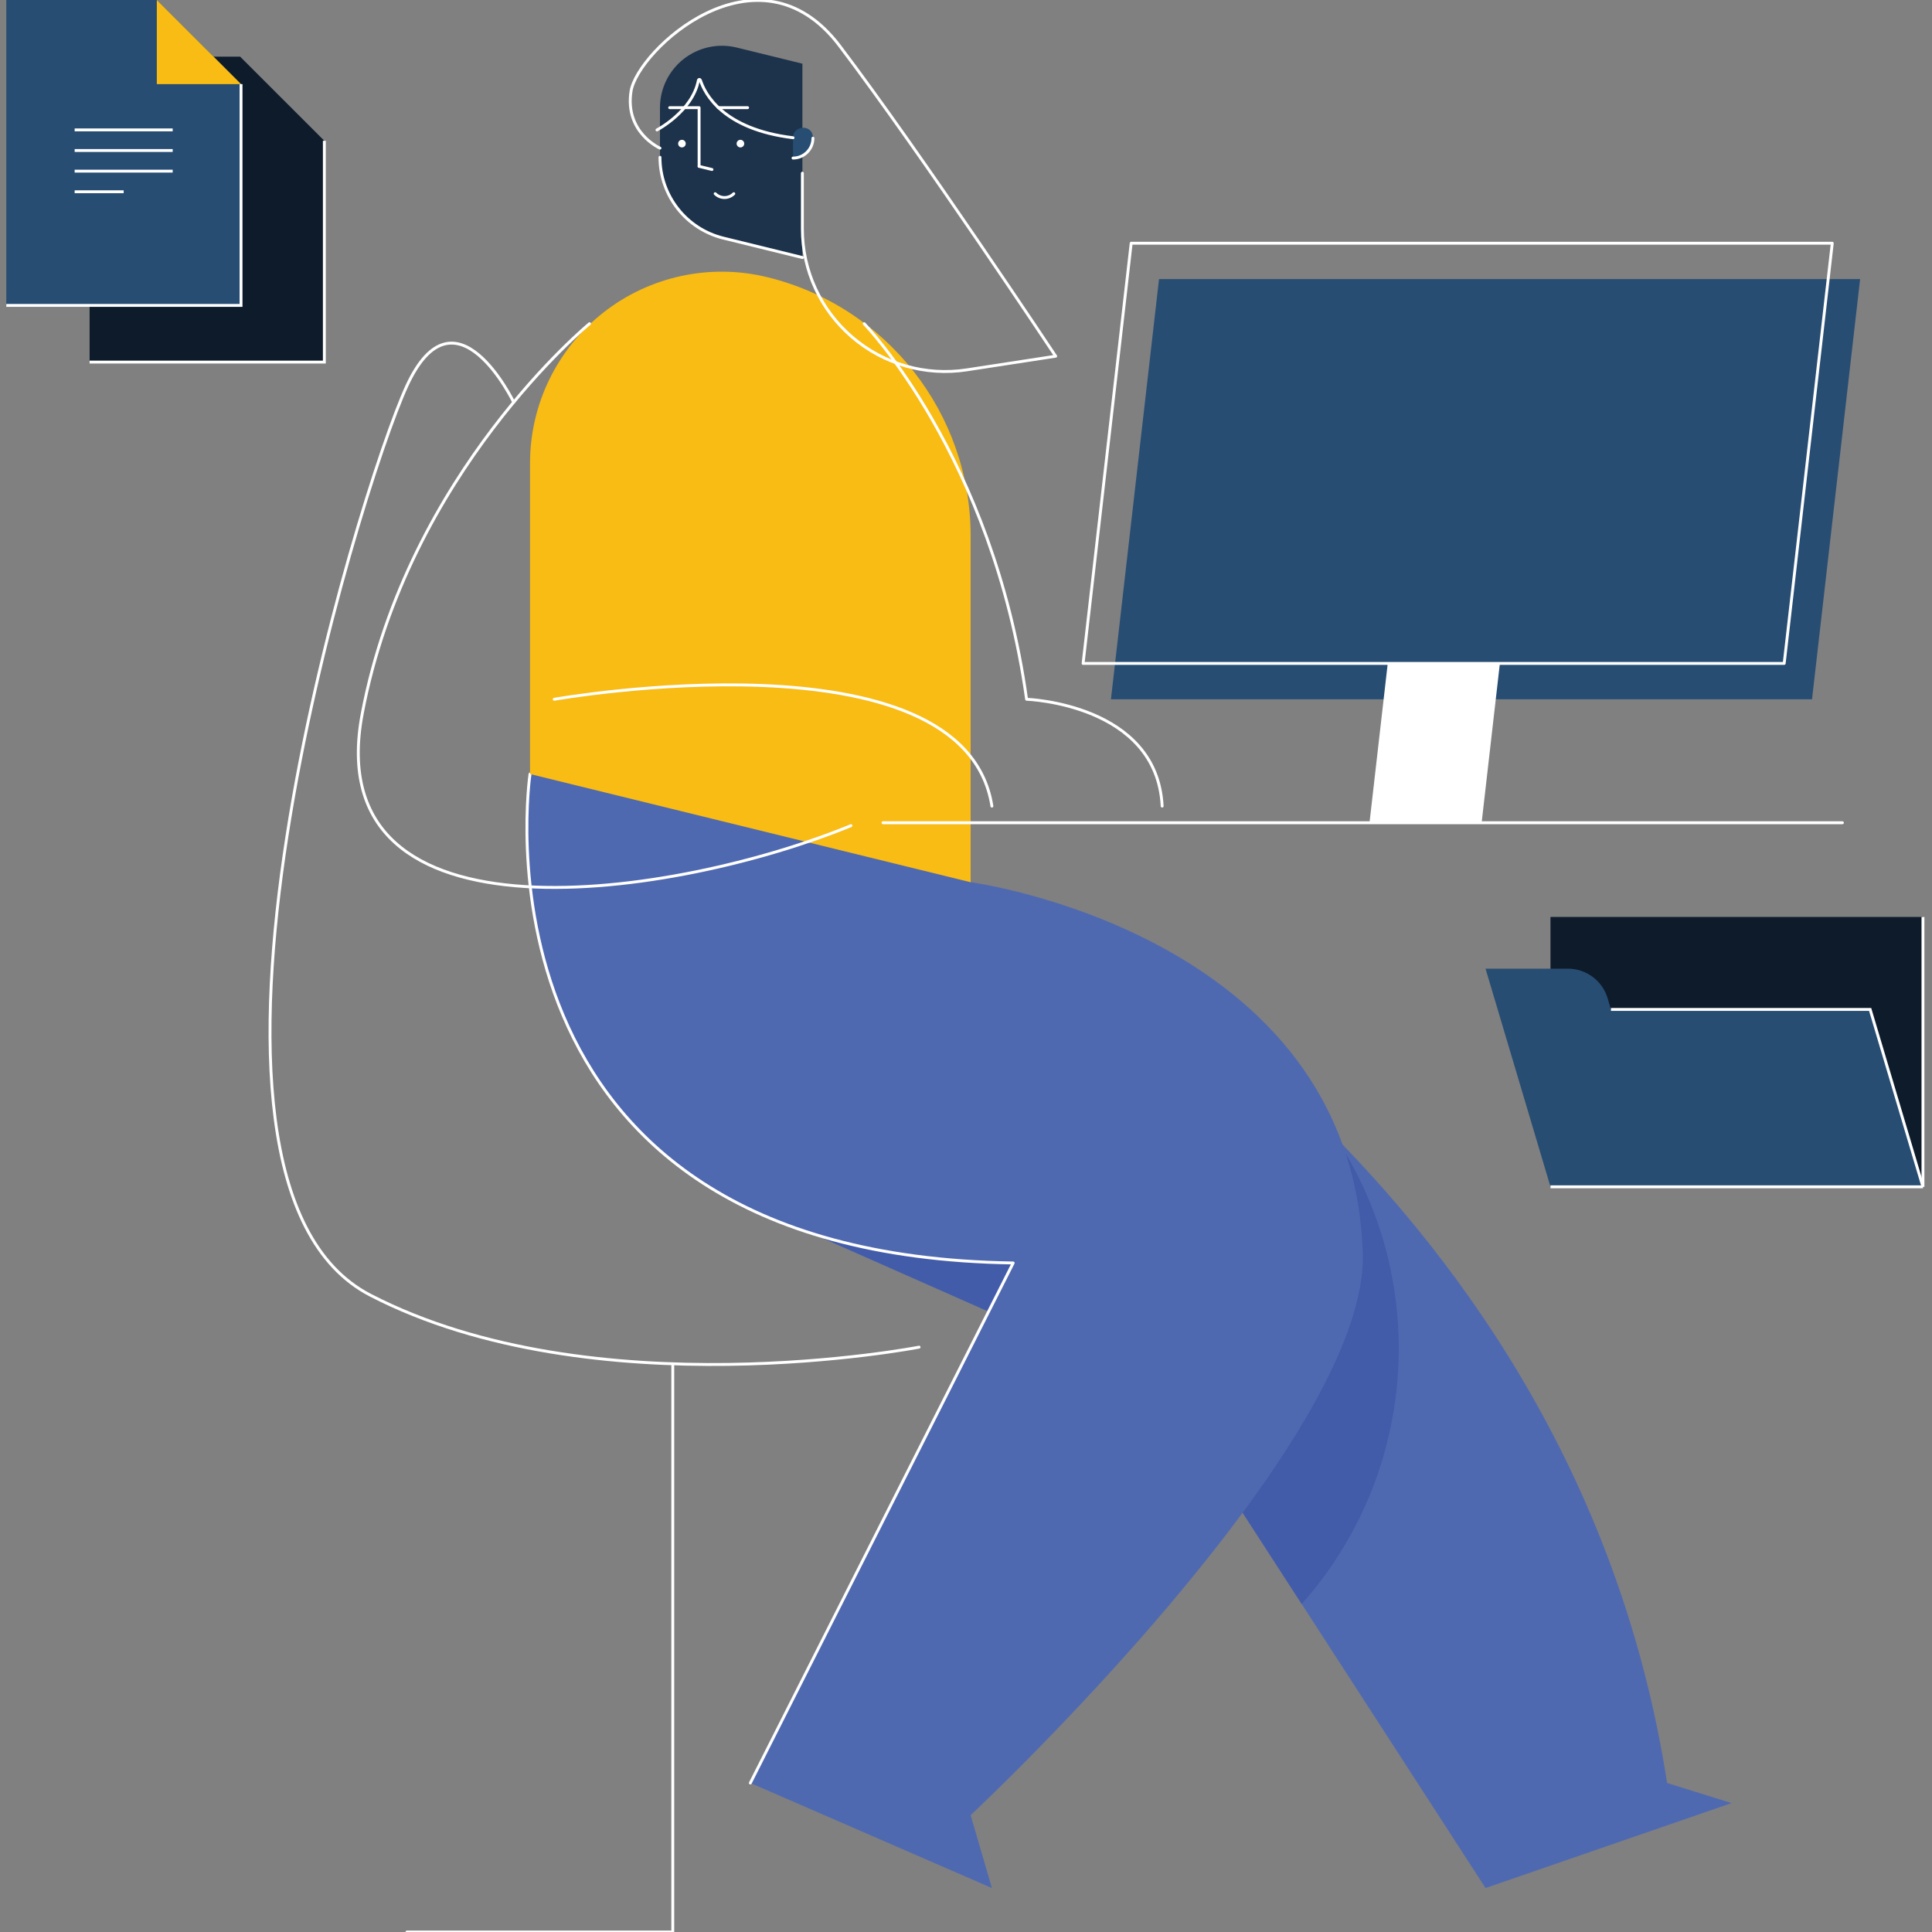
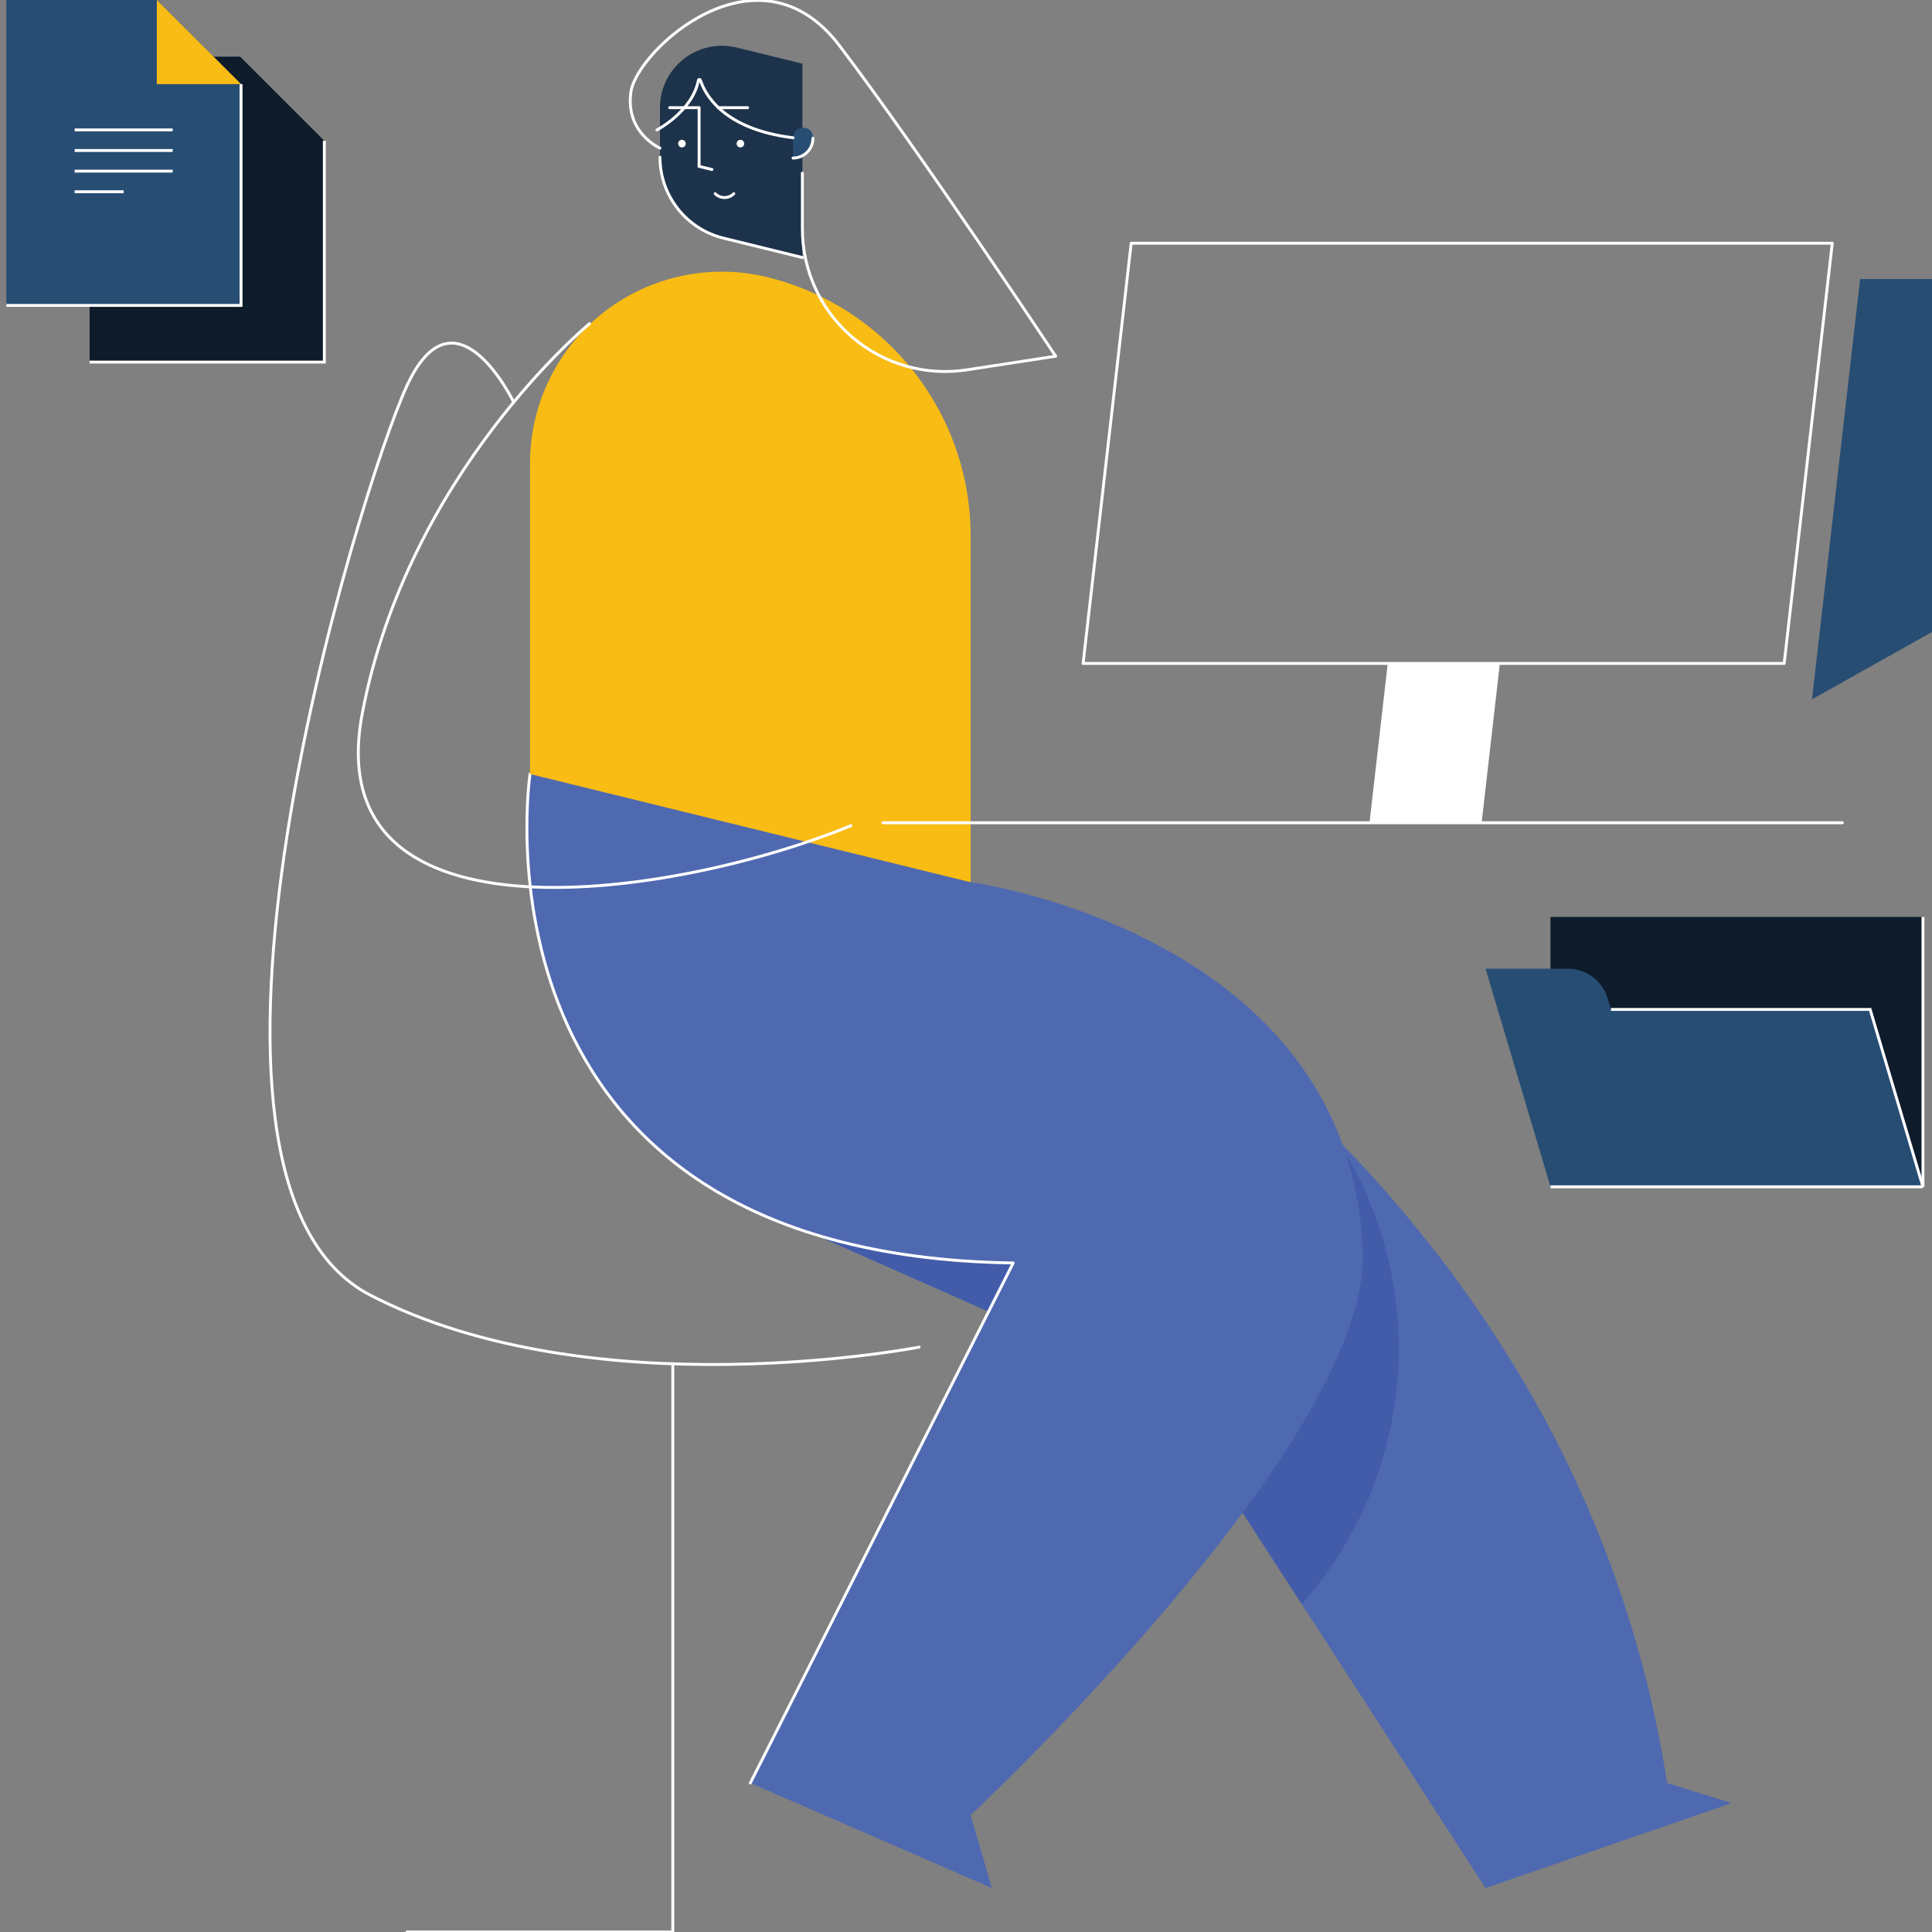
<svg xmlns="http://www.w3.org/2000/svg" id="Layer_1" x="0px" y="0px" viewBox="0 0 1000 1000" style="enable-background:new 0 0 1000 1000;" xml:space="preserve">
  <rect x="0" y="0" width="1000" height="1000" fill="#808080" stroke="none" />
  <style type="text/css">	.st0{fill:#0E1B2B;}	.st1{fill:none;stroke:#FFFFFF;stroke-width:1.5;}	.st2{fill:#274D73;}	.st3{fill:#F9BC14;}	.st4{fill:#4F69B1;}	.st5{fill:#435CAA;}	.st6{fill:none;stroke:#FFFFFF;stroke-width:1.5;stroke-linecap:round;stroke-linejoin:round;}	.st7{fill:#1D334B;}	.st8{fill:#FFFFFF;}</style>
  <rect x="802.53" y="474.62" class="st0" width="192.79" height="139.67" />
  <path class="st1" d="M995.32,474.62v139.67" />
  <path class="st2" d="M833.83,522.48l-1.71-5.76c-2.71-9.1-11.09-15.34-20.59-15.34h-42.62l33.62,112.9h192.79l-27.34-91.81H833.83 V522.48z" />
  <path class="st1" d="M802.53,614.29h192.79" />
  <path class="st1" d="M995.32,614.29l-27.34-91.81H833.83" />
  <path class="st0" d="M46.38,29.33v158.08h121.5V72.88L124.3,29.33H46.38L46.38,29.33z" />
  <path class="st1" d="M46.38,187.41h121.5V72.88" />
  <path class="st1" d="M68,96.56h50.74" />
  <path class="st1" d="M68,107.23h50.74" />
  <path class="st1" d="M68,117.91h50.74" />
  <path class="st1" d="M68,128.58h25.37" />
  <path class="st2" d="M3.26,0v158.08h121.5V43.54L81.18,0H3.26L3.26,0z" />
  <path class="st1" d="M3.26,158.08h121.5V43.54" />
  <path class="st3" d="M124.76,43.54L81.17,0v43.54H124.76L124.76,43.54z" />
  <path class="st1" d="M38.64,67.23h50.74" />
  <path class="st1" d="M38.64,77.9h50.74" />
  <path class="st1" d="M38.64,88.58h50.74" />
  <path class="st1" d="M38.64,99.25h25.37" />
  <path class="st4" d="M862.89,922.87c-50.03-322.83-342.97-462.88-342.97-462.88L397.9,522.97c-4.29,0,22.87,115.65,22.87,115.65 l180.76,80l167.38,258.63l127.34-43.97L862.89,922.87z" />
  <path class="st5" d="M611.7,518.61c-69.26-33.59-151.67-24.43-211.84,23.56c5.97,32.87,20.9,96.45,20.9,96.45l180.76,80 l72.26,111.65c59.66-67.24,66.94-166.04,17.78-241.29C666.69,563.61,640,540.1,611.7,518.61z" />
  <path class="st4" d="M705.34,648.15c-5.87-165.1-202.94-191.53-202.94-191.53l-228.06-56c0,0-37.61,248.92,250.08,253.09 L388.37,922.87l125.04,54.38l-11.01-37.72C502.4,939.53,708.84,746.74,705.34,648.15z" />
  <path class="st6" d="M274.34,400.62c0,0-37.61,248.92,250.08,253.09L388.37,922.87" />
  <path class="st3" d="M274.34,239.77v160.85l228.06,56V277.48c0-63.52-43.4-118.83-105.14-133.99l0,0 c-29.61-7.27-60.92-0.54-84.91,18.25C288.35,180.54,274.34,209.31,274.34,239.77L274.34,239.77z" />
  <path class="st7" d="M341.6,55.73V81.4c0,19.84,13.56,37.12,32.85,41.86l40.88,10.04V32.96l-33.99-8.35 c-9.57-2.35-19.69-0.17-27.45,5.9C346.13,36.59,341.6,45.89,341.6,55.73L341.6,55.73z" />
  <path class="st6" d="M341.6,81.4c0,19.84,13.56,37.13,32.85,41.86l40.88,10.04" />
  <path class="st8" d="M383.24,76.31c1.09,0,1.97-0.88,1.97-1.97c0-1.09-0.88-1.97-1.97-1.97s-1.97,0.88-1.97,1.97 C381.27,75.42,382.15,76.31,383.24,76.31z" />
  <path class="st8" d="M352.97,76.31c1.09,0,1.97-0.88,1.97-1.97c0-1.09-0.88-1.97-1.97-1.97S351,73.25,351,74.34 C351,75.42,351.88,76.31,352.97,76.31z" />
  <path class="st6" d="M361.85,86.08V55.73h-15.22" />
  <path class="st6" d="M386.96,55.73h-15.22" />
  <path class="st2" d="M410.47,71.28v10.54c5.69,0,10.3-4.61,10.3-10.29c0-0.32-0.01-0.63-0.04-0.94 C420.15,64.2,410.47,64.87,410.47,71.28z" />
  <path class="st6" d="M410.47,81.82c5.69,0,10.3-4.61,10.3-10.29" />
  <path class="st6" d="M370.17,100.25c1.28,1.28,3.01,2,4.82,2s3.55-0.72,4.82-2" />
  <path class="st6" d="M361.85,86.11l6.66,1.63" />
  <path class="st6" d="M340.04,67.26c0,0,18.33-9.54,21.44-25.67c0.04-0.25,0.24-0.44,0.49-0.45c0.25-0.02,0.48,0.14,0.56,0.37 c2.25,6.99,11.57,25.38,47.94,29.78" />
  <path class="st6" d="M341.6,76.68c0,0-18.24-8.03-15-29.32s65.78-79.31,107.94-23.68C476.7,79.3,546.42,184.37,546.42,184.37 l-46.01,7.07c-21.3,3.27-42.97-2.91-59.33-16.94c-16.36-14.02-25.77-34.48-25.77-56.01V89.63" />
-   <path class="st2" d="M937.9,361.95H575.02l24.89-217.5h362.88L937.9,361.95z" />
+   <path class="st2" d="M937.9,361.95l24.89-217.5h362.88L937.9,361.95z" />
  <path class="st6" d="M923.49,343.39H560.61l24.89-217.5h362.88L923.49,343.39z" />
  <path class="st8" d="M766.89,425.85l9.44-82.46h-58.04l-9.44,82.46H766.89z" />
  <path class="st6" d="M457.05,425.85h496.58" />
  <path class="st6" d="M305.13,167.55c0,0-94.01,77.13-117.63,201.8c-23.63,124.67,163.71,94.71,252.95,58.01" />
-   <path class="st6" d="M286.87,361.95c0,0,211.95-37.43,226.54,55.3" />
-   <path class="st6" d="M447.3,167.55c0,0,66.52,68.58,84.06,194.39c0,0,67.47,2.32,70.17,55.3" />
  <path class="st6" d="M265.89,208.19c0,0-30.23-62.71-55.25-8.56S76.31,610.66,191.67,670.37s284.04,26.91,284.04,26.91" />
  <path class="st6" d="M348.23,706.27V1000H210.64" />
</svg>